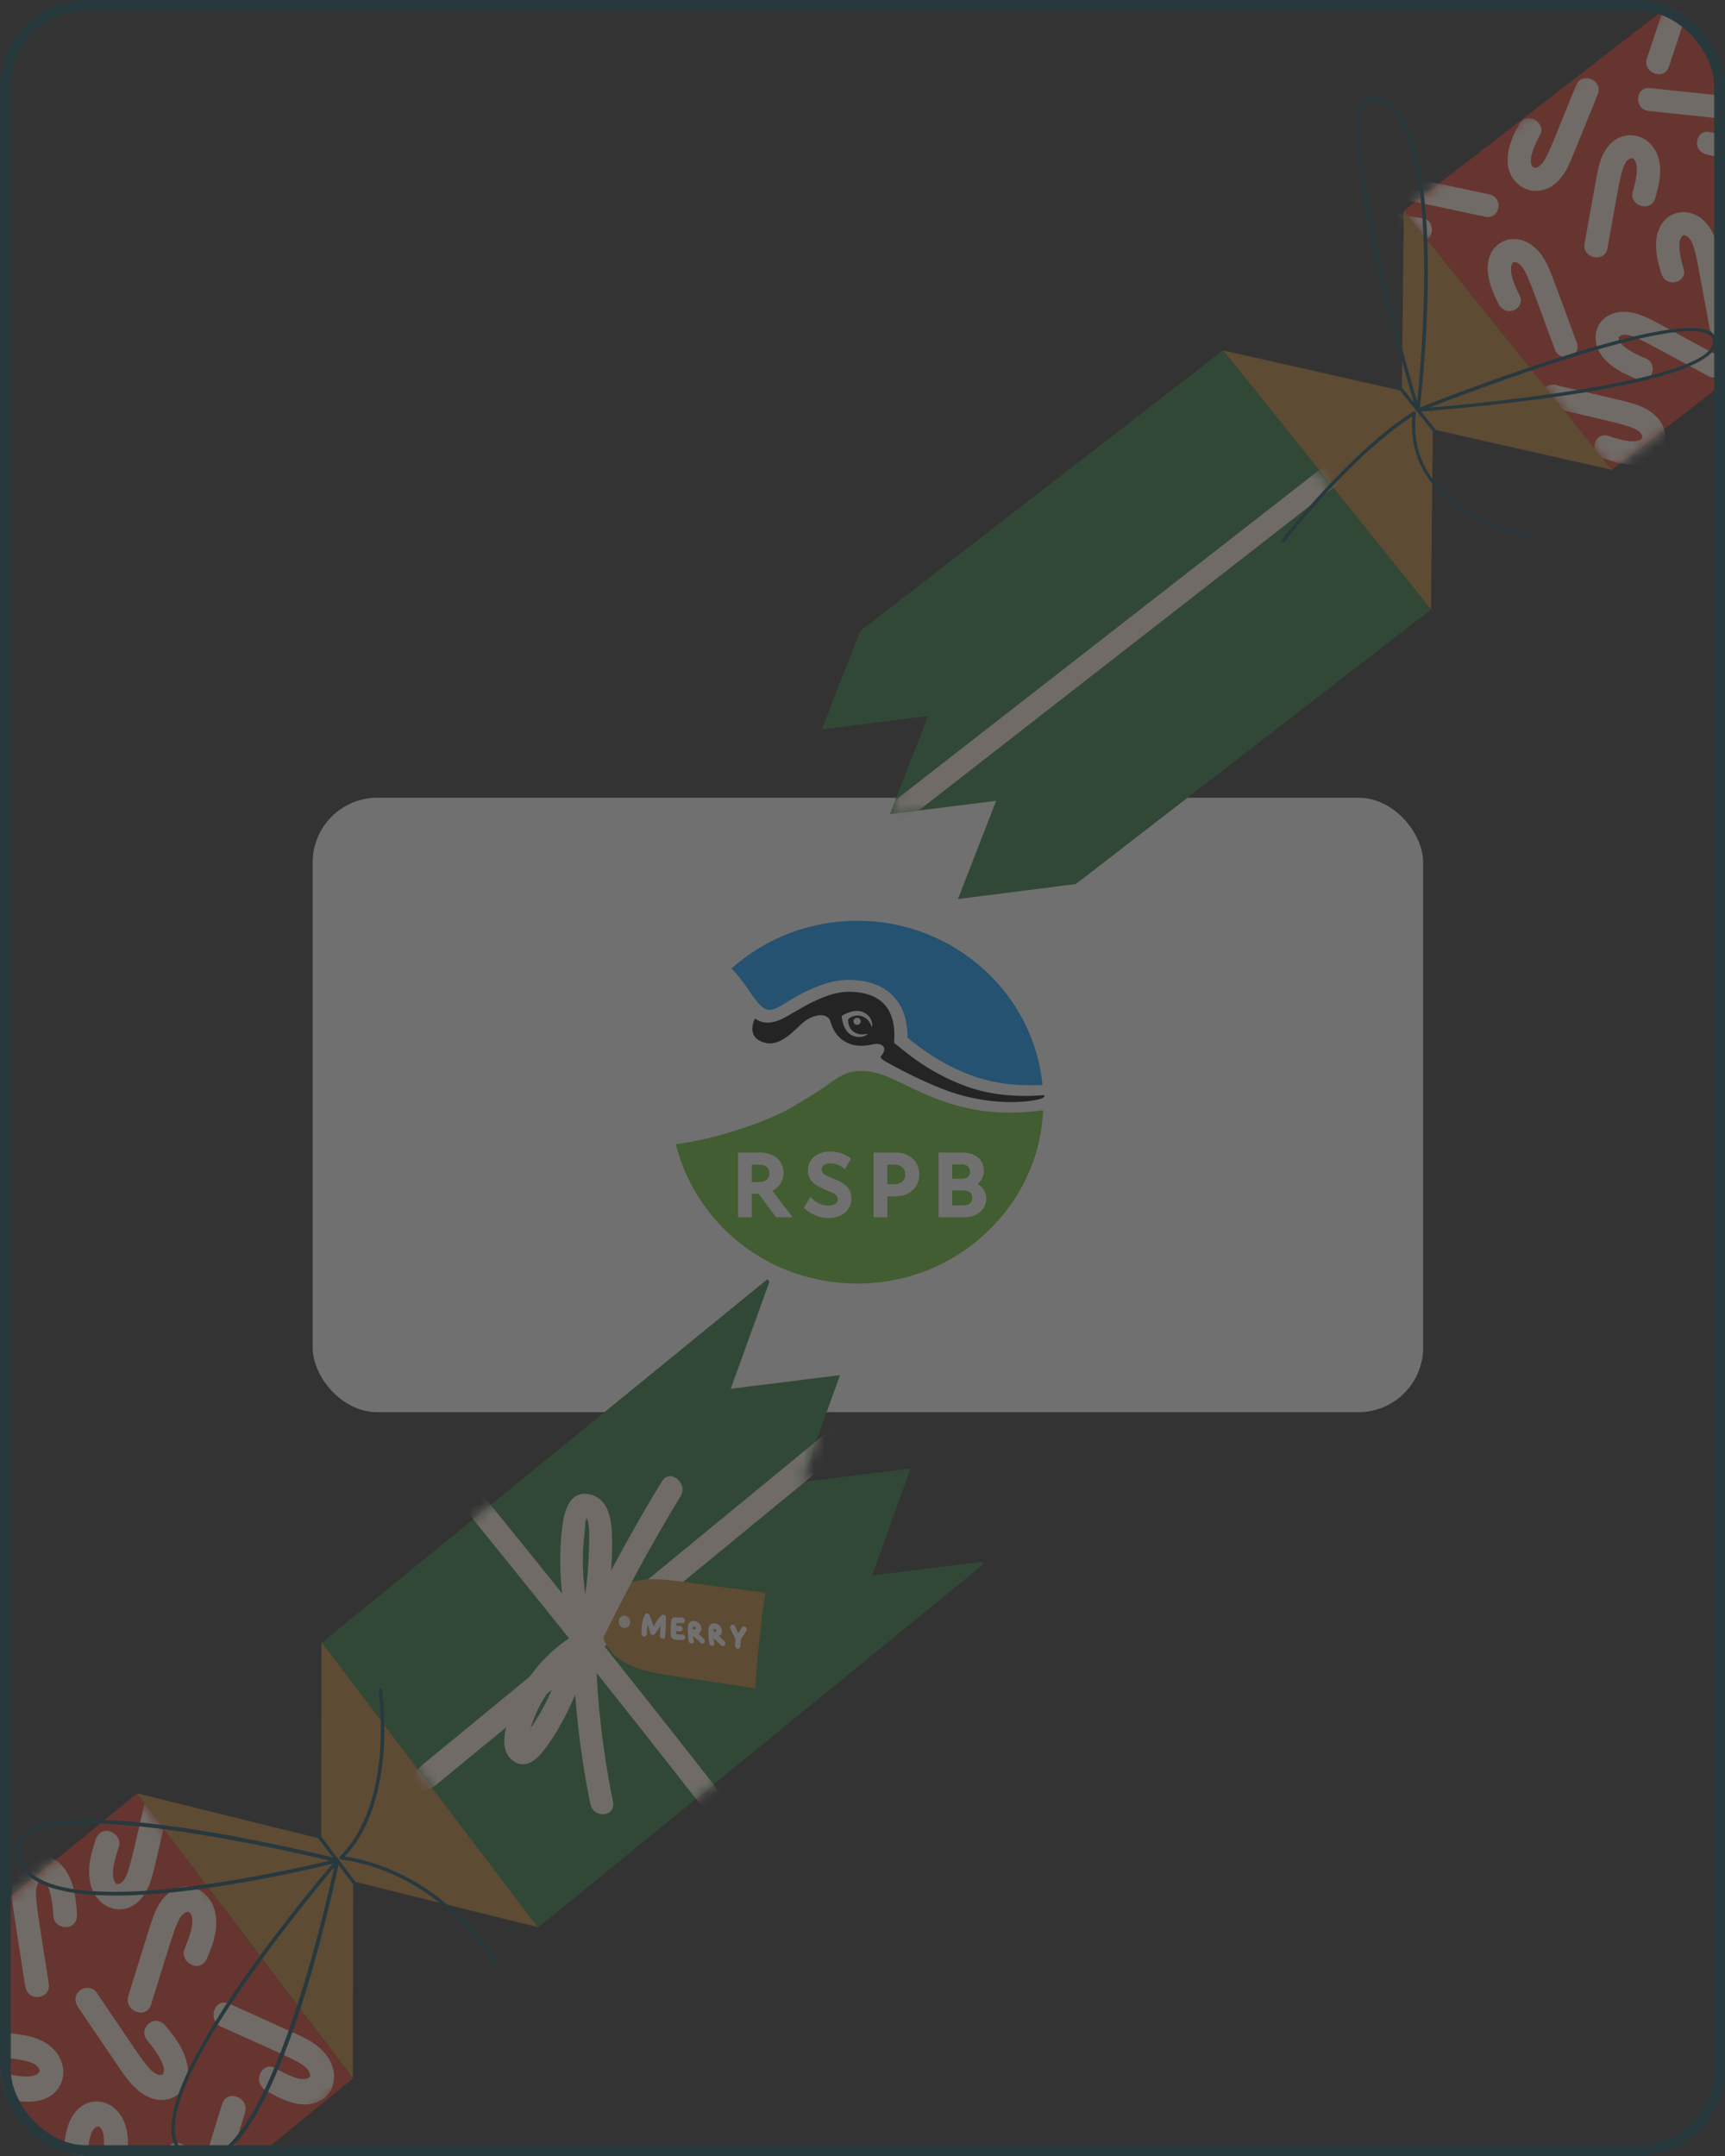
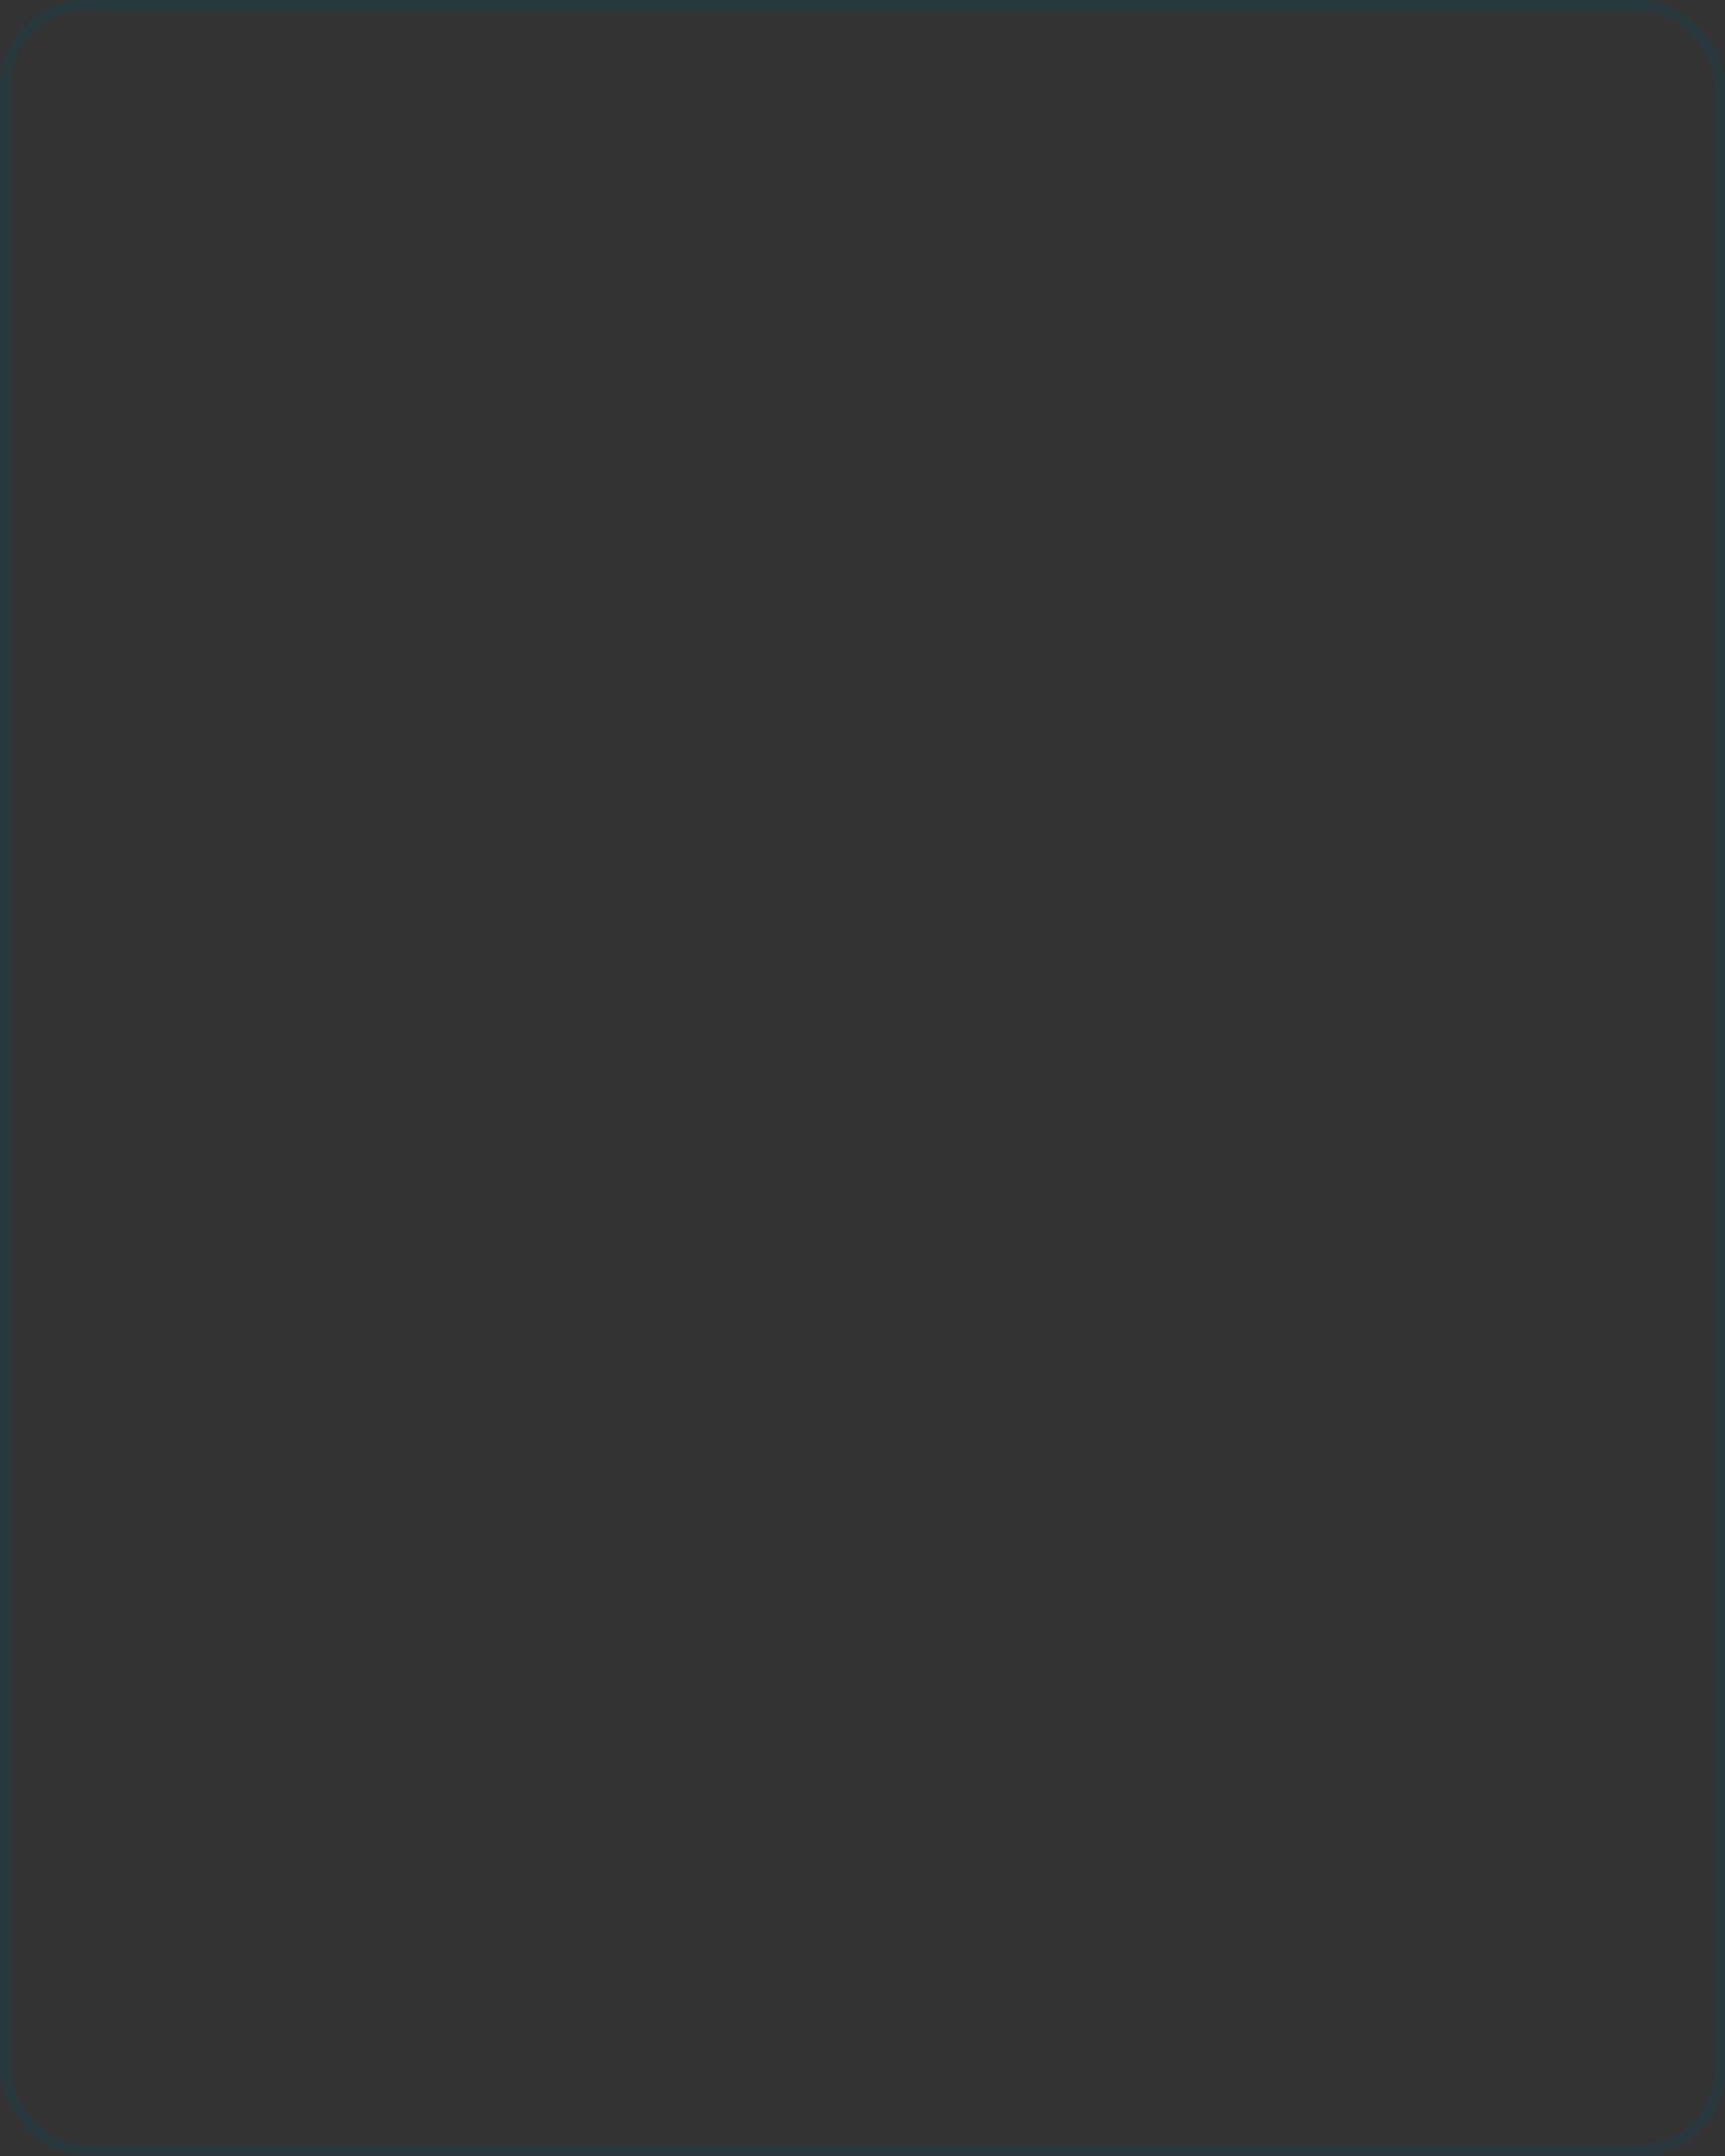
<svg xmlns="http://www.w3.org/2000/svg" width="160" height="200" viewBox="0 0 160 200" fill="none">
  <rect x="0" y="0" width="160" height="200" fill="#333333" stroke="none" />
  <g opacity="0.3">
    <g clip-path="url(#clip0_12508_6214)">
      <g clip-path="url(#clip1_12508_6214)">
        <g clip-path="url(#clip2_12508_6214)">
          <rect x="29" y="74" width="103" height="57" rx="6" fill="white" />
          <path d="M79.5 120.699C89.974 120.699 98.465 112.439 98.465 102.25C98.465 92.061 89.974 83.801 79.5 83.801C69.026 83.801 60.535 92.061 60.535 102.25C60.535 112.439 69.026 120.699 79.5 120.699Z" fill="white" />
          <path d="M84.173 96.257L84.186 96.268L84.299 96.359C85.252 97.123 87.234 98.713 90.106 99.76C91.743 100.353 93.475 100.659 95.221 100.662C95.71 100.662 96.206 100.685 96.696 100.645C96.291 96.53 94.342 92.704 91.223 89.897C88.026 87.014 83.887 85.415 79.525 85.415C75.199 85.408 71.03 86.99 67.851 89.842C68.625 90.653 69.1 91.343 69.521 91.955C69.752 92.291 69.971 92.609 70.215 92.914C70.928 93.796 71.426 93.738 71.739 93.617L71.808 93.591C72.008 93.523 72.201 93.436 72.385 93.333C72.573 93.224 72.708 93.138 72.851 93.046C73.014 92.941 73.198 92.822 73.488 92.655C74.079 92.313 74.474 92.1 74.727 91.984C75.886 91.455 77.084 90.909 78.763 90.894C79.201 90.894 79.638 90.932 80.069 91.009C82.054 91.352 83.429 92.538 83.941 94.35C84.108 94.988 84.192 95.642 84.172 96.147C84.169 96.184 84.17 96.221 84.173 96.257Z" fill="#009BFF" />
          <path d="M62.689 106.145C63.572 109.716 65.684 112.982 68.63 115.322C71.694 117.753 75.561 119.069 79.497 119.069C84.042 119.069 88.282 117.382 91.522 114.314C94.7 111.306 96.581 107.293 96.747 102.989L96.69 102.996C95.458 103.17 94.213 103.238 92.969 103.2C90.165 103.108 87.517 102.38 84.384 100.84C82.535 99.931 81.514 99.452 80.249 99.361C78.695 99.246 77.966 99.77 76.758 100.636C76.106 101.101 74.285 102.268 73.146 102.884C70.716 104.197 66.438 105.645 62.689 106.145Z" fill="#64BE2D" />
          <path d="M95.507 102.13C93.182 102.417 90.398 102.104 87.879 101.187C86.32 100.62 84.432 99.737 82.662 98.759C82.224 98.517 81.505 98.201 81.731 97.946C82.382 97.213 81.863 96.668 80.911 96.888C78.497 97.446 77.364 96.019 77.041 94.797C76.821 93.97 75.658 93.961 74.577 94.79C73.851 95.346 72.506 97.086 71.035 96.75C69.046 96.296 70.01 94.461 70.043 94.488C71.36 95.467 72.978 94.272 73.605 93.922C74.245 93.568 74.867 93.177 75.534 92.871C76.896 92.241 78.156 91.797 79.889 92.097C82.573 92.559 83.092 94.69 82.928 96.633C82.924 96.664 82.928 96.695 82.941 96.723C82.953 96.752 82.972 96.777 82.997 96.796C83.574 97.208 85.859 99.403 89.606 100.769C91.931 101.617 94.532 101.789 96.806 101.589C96.879 101.582 97.195 101.922 95.507 102.13ZM78.085 94.233C78.08 94.236 78.076 94.24 78.073 94.246C78.07 94.251 78.069 94.258 78.07 94.264C78.081 94.434 78.195 95.633 79.003 96.035C79.501 96.282 80.065 96.238 80.45 95.963C80.457 95.958 80.462 95.951 80.464 95.943C80.466 95.935 80.465 95.926 80.461 95.919C80.457 95.911 80.451 95.905 80.443 95.902C80.435 95.898 80.426 95.898 80.418 95.9C80.112 95.987 79.697 95.995 79.336 95.81C78.589 95.427 78.657 94.589 78.683 94.537C78.71 94.485 79.377 93.959 80.133 94.347C80.509 94.539 80.738 94.9 80.829 95.202C80.831 95.21 80.836 95.217 80.843 95.222C80.85 95.227 80.859 95.229 80.867 95.228C80.876 95.228 80.883 95.224 80.89 95.218C80.896 95.212 80.9 95.205 80.9 95.196C80.95 94.701 80.652 94.18 80.118 93.914C79.295 93.502 78.233 94.137 78.085 94.231V94.233ZM79.838 94.752C79.84 94.687 79.822 94.623 79.787 94.568C79.752 94.513 79.7 94.469 79.639 94.442C79.579 94.415 79.511 94.406 79.445 94.417C79.379 94.428 79.318 94.457 79.269 94.502C79.22 94.547 79.186 94.604 79.171 94.668C79.156 94.731 79.161 94.797 79.185 94.858C79.208 94.919 79.25 94.972 79.305 95.009C79.359 95.047 79.424 95.068 79.491 95.07C79.58 95.072 79.667 95.04 79.732 94.981C79.797 94.921 79.835 94.839 79.838 94.752Z" fill="black" />
          <path d="M72.675 108.799C72.675 107.493 71.568 106.908 70.469 106.908H68.457V112.922H69.732V110.74H70.368L71.98 112.922H73.522L71.639 110.458C72.299 110.116 72.675 109.518 72.675 108.799ZM69.732 108.04H70.408C71.016 108.04 71.365 108.339 71.365 108.86C71.365 109.37 71.01 109.663 70.391 109.663H69.732V108.04Z" fill="white" />
          <path d="M77.362 109.355L77.194 109.287C76.58 109.043 76.205 108.875 76.205 108.509C76.205 108.177 76.501 107.928 76.974 107.922C77.877 107.911 78.356 108.471 78.356 108.471L78.939 107.492C78.939 107.492 78.241 106.824 77.03 106.823C75.759 106.823 74.938 107.508 74.938 108.569C74.938 109.528 75.585 109.979 76.626 110.399L76.78 110.464C77.378 110.714 77.716 110.873 77.716 111.237C77.716 111.61 77.352 111.834 76.838 111.837C76.182 111.842 75.648 111.55 75.172 111.027L74.558 112.041C74.558 112.041 75.415 112.986 76.838 112.991C78.115 112.995 78.974 112.262 78.974 111.177C78.973 110.102 78.142 109.673 77.362 109.355Z" fill="white" />
          <path d="M83.046 106.908H81.024V112.922H82.3V110.979H83.046C84.574 110.979 85.27 109.924 85.27 108.944C85.27 107.964 84.573 106.908 83.046 106.908ZM82.299 108.04H82.93C83.569 108.04 83.966 108.385 83.966 108.937C83.966 109.506 83.569 109.857 82.93 109.857H82.299V108.04Z" fill="white" />
          <path d="M90.672 109.825C91.052 109.534 91.259 109.096 91.259 108.569C91.259 107.591 90.445 106.908 89.281 106.908H87.058V112.922H89.404C90.644 112.922 91.478 112.21 91.478 111.151C91.479 110.597 91.18 110.113 90.672 109.825ZM88.325 110.425H89.342C89.87 110.425 90.185 110.681 90.185 111.109C90.185 111.559 89.878 111.817 89.342 111.817H88.325V110.425ZM89.202 109.346H88.325V108.013H89.176C89.676 108.013 89.975 108.256 89.975 108.662C89.975 109.097 89.693 109.346 89.202 109.346Z" fill="white" />
          <path d="M170.572 -11.661L130.2 19.56L149.479 43.59L189.85 12.369L170.572 -11.661Z" fill="#DD3826" />
          <mask id="mask0_12508_6214" style="mask-type:luminance" maskUnits="userSpaceOnUse" x="130" y="-12" width="60" height="56">
            <path d="M170.621 -11.701L130.172 19.556L149.504 43.669L189.953 12.412L170.621 -11.701Z" fill="white" />
          </mask>
          <g mask="url(#mask0_12508_6214)">
            <path d="M139.841 15.15C140.087 17.703 143.132 18.775 144.905 16.333C145.57 15.426 145.577 15.15 148.191 8.767C148.749 7.41 146.702 6.643 146.214 7.845C143.477 14.536 143.341 15.351 142.352 15.585C142.6 15.52 142.048 15.52 142.386 15.581C142.332 15.57 142.272 15.569 142.225 15.549C142.371 15.6 142.388 15.598 142.279 15.56C142.166 15.505 142.176 15.512 142.318 15.589C142.279 15.56 142.23 15.523 142.19 15.494C142.024 15.368 142.263 15.622 142.151 15.464C141.649 14.806 142.473 13.176 142.854 12.485C143.441 11.416 141.617 10.209 140.877 11.563C140.93 11.573 139.685 13.376 139.857 15.148L139.841 15.15Z" fill="#FFEFE0" />
            <path d="M153.804 14.593C153.053 12.12 149.882 11.664 148.646 14.435C148.181 15.462 148.225 15.732 146.977 22.564C146.711 24.021 148.846 24.366 149.088 23.083C150.402 15.916 150.374 15.096 151.287 14.656C151.054 14.763 151.597 14.652 151.263 14.668C151.313 14.662 151.374 14.663 151.425 14.656C151.274 14.632 151.257 14.634 151.374 14.663C151.491 14.691 151.481 14.684 151.335 14.633C151.381 14.653 151.437 14.681 151.477 14.71C151.672 14.797 151.38 14.593 151.516 14.74C152.14 15.297 151.664 17.056 151.435 17.831C151.082 19.016 153.094 19.831 153.546 18.35C153.485 18.349 154.339 16.312 153.814 14.6L153.804 14.593Z" fill="#FFEFE0" />
            <path d="M162.169 14.362C164.532 13.442 164.474 10.291 161.504 9.26C160.398 8.874 160.14 8.932 153.083 8.177C151.581 8.011 151.581 10.157 152.906 10.293C160.298 11.092 161.112 11.008 161.701 11.879C161.555 11.666 161.75 12.182 161.689 11.855C161.707 11.913 161.715 11.963 161.723 12.014C161.715 11.86 161.713 11.844 161.715 11.963C161.7 12.085 161.714 12.066 161.743 11.926C161.734 11.978 161.716 12.023 161.697 12.069C161.642 12.264 161.802 11.97 161.669 12.107C161.212 12.755 159.364 12.418 158.559 12.243C157.317 11.977 156.817 14.013 158.382 14.36C158.364 14.302 160.548 15.009 162.179 14.369L162.169 14.362Z" fill="#FFEFE0" />
            <path d="M164.211 -5.074C162.695 -7.203 159.588 -6.62 159.344 -3.577C159.259 -2.442 159.385 -2.2 160.442 4.749C160.663 6.232 162.778 5.867 162.577 4.561C161.459 -2.715 161.167 -3.511 161.864 -4.216C161.686 -4.039 162.151 -4.312 161.85 -4.197C161.898 -4.22 161.946 -4.243 162.004 -4.259C161.854 -4.223 161.837 -4.221 161.963 -4.245C162.084 -4.243 162.064 -4.258 161.917 -4.265C161.97 -4.255 162.021 -4.261 162.067 -4.241C162.278 -4.216 161.933 -4.327 162.114 -4.221C162.875 -3.886 163.015 -2.05 163.05 -1.239C163.103 -0.001 165.258 0.152 165.185 -1.427C165.128 -1.411 165.262 -3.633 164.215 -5.1L164.211 -5.074Z" fill="#FFEFE0" />
            <path d="M169.4 16.46C168.492 14.032 165.31 13.774 164.259 16.625C163.868 17.678 163.928 17.945 163.118 24.869C162.949 26.34 165.095 26.546 165.25 25.257C166.094 18.003 166.012 17.172 166.89 16.677C166.669 16.807 167.197 16.656 166.866 16.688C166.916 16.682 166.967 16.676 167.028 16.677C166.87 16.662 166.853 16.664 166.977 16.683C167.094 16.711 167.084 16.704 166.938 16.654C166.984 16.674 167.03 16.694 167.087 16.721C167.289 16.799 166.983 16.614 167.126 16.75C167.779 17.27 167.429 19.064 167.244 19.843C166.971 21.044 169.024 21.741 169.376 20.23C169.316 20.229 170.034 18.149 169.409 16.467L169.4 16.46Z" fill="#FFEFE0" />
            <path d="M152.461 42.988C154.933 42.372 155.318 39.243 152.515 37.849C151.474 37.334 151.211 37.358 144.323 35.724C142.852 35.375 142.553 37.489 143.854 37.799C151.066 39.513 151.906 39.538 152.358 40.469C152.243 40.234 152.363 40.768 152.353 40.435C152.361 40.485 152.362 40.545 152.363 40.605C152.382 40.457 152.379 40.44 152.355 40.555C152.32 40.662 152.327 40.653 152.383 40.517C152.365 40.562 152.339 40.617 152.31 40.655C152.229 40.845 152.425 40.563 152.282 40.693C151.737 41.275 149.955 40.707 149.178 40.434C147.989 40.015 147.209 41.974 148.709 42.509C148.708 42.449 150.761 43.413 152.471 42.995L152.461 42.988Z" fill="#FFEFE0" />
            <path d="M153.788 21.521C154.529 19.103 157.701 18.924 158.949 21.799C159.415 22.874 159.378 23.128 160.677 30.081C160.949 31.558 158.819 31.72 158.567 30.42C157.206 23.14 157.228 22.313 156.319 21.808C156.556 21.942 156.013 21.786 156.338 21.823C156.285 21.812 156.232 21.802 156.171 21.8C156.326 21.798 156.343 21.796 156.215 21.804C156.106 21.826 156.113 21.816 156.246 21.783C156.198 21.806 156.147 21.812 156.109 21.843C155.914 21.918 156.194 21.729 156.071 21.873C155.452 22.37 155.933 24.182 156.171 24.967C156.538 26.175 154.522 26.837 154.061 25.307C154.121 25.308 153.257 23.209 153.764 21.533L153.788 21.521Z" fill="#FFEFE0" />
            <path d="M148.578 32.999C147.045 30.872 148.693 28.247 151.717 29.082C152.846 29.397 153.034 29.597 159.361 33C160.703 33.726 159.629 35.524 158.439 34.882C151.808 31.311 151.16 30.765 150.232 31.163C150.465 31.057 150.035 31.385 150.246 31.144C150.218 31.182 150.172 31.222 150.144 31.26C150.227 31.13 150.243 31.127 150.172 31.222C150.121 31.331 150.128 31.322 150.174 31.179C150.165 31.232 150.147 31.277 150.138 31.329C150.083 31.525 150.106 31.187 150.136 31.372C150.189 32.181 151.926 32.953 152.684 33.27C153.867 33.759 153.25 35.767 151.762 35.153C151.798 35.106 149.622 34.449 148.558 32.984L148.578 32.999Z" fill="#FFEFE0" />
            <path d="M138.015 24.448C138.316 21.922 141.374 21.199 143.099 23.826C143.741 24.811 143.757 25.075 146.236 31.745C146.766 33.163 144.712 33.693 144.236 32.448C141.628 25.459 141.512 24.632 140.526 24.291C140.781 24.38 140.219 24.312 140.552 24.297C140.492 24.296 140.441 24.302 140.39 24.308C140.54 24.272 140.557 24.27 140.441 24.302C140.335 24.341 140.342 24.331 140.47 24.264C140.421 24.287 140.383 24.317 140.345 24.348C140.172 24.455 140.42 24.227 140.317 24.386C139.801 24.991 140.586 26.704 140.964 27.447C141.536 28.586 139.685 29.579 138.964 28.15C139.024 28.151 137.805 26.2 138.008 24.458L138.015 24.448Z" fill="#FFEFE0" />
            <path d="M152.712 -4.428C154.54 -6.148 157.474 -4.804 157.223 -1.752C157.131 -0.608 156.964 -0.407 154.804 6.17C154.339 7.566 152.336 6.699 152.741 5.464C155.008 -1.417 155.429 -2.122 154.85 -2.985C154.99 -2.762 154.591 -3.15 154.88 -2.963C154.831 -3 154.791 -3.029 154.742 -3.066C154.891 -2.999 154.901 -2.991 154.782 -3.037C154.665 -3.065 154.682 -3.067 154.825 -3.034C154.772 -3.044 154.718 -3.055 154.668 -3.048C154.464 -3.083 154.807 -3.091 154.617 -3.042C153.82 -2.9 153.39 -1.122 153.222 -0.346C152.969 0.87 150.843 0.473 151.159 -1.051C151.208 -1.014 151.446 -3.232 152.695 -4.426L152.712 -4.428Z" fill="#FFEFE0" />
            <path d="M127.927 21.152C125.855 19.538 126.635 16.497 129.731 16.439C130.883 16.416 131.12 16.55 138.086 18.02C139.568 18.334 139.08 20.394 137.775 20.11C130.472 18.579 129.701 18.237 128.934 18.89C129.123 18.721 128.816 19.171 128.956 18.861C128.927 18.899 128.911 18.961 128.893 19.006C128.929 18.856 128.936 18.847 128.921 18.969C128.913 19.081 128.904 19.074 128.906 18.928C128.914 18.978 128.915 19.038 128.923 19.088C128.939 19.293 128.851 18.96 128.939 19.13C129.235 19.899 131.087 20.15 131.902 20.229C133.156 20.357 133.18 22.491 131.591 22.319C131.617 22.265 129.364 22.261 127.934 21.142L127.927 21.152Z" fill="#FFEFE0" />
          </g>
          <path d="M113.439 32.502L130.027 36.254L130.205 19.547L149.486 43.58L132.897 39.828L132.73 56.542L113.439 32.502Z" fill="#C18337" />
          <path d="M79.774 58.548L76.228 67.665L86.078 66.417L82.539 75.525L92.398 74.284L88.852 83.401L99.791 82.009L132.73 56.542L113.439 32.502L79.774 58.548Z" fill="#2D793D" />
          <mask id="mask1_12508_6214" style="mask-type:luminance" maskUnits="userSpaceOnUse" x="76" y="32" width="57" height="52">
            <path d="M79.66 58.7L76.115 67.817L85.964 66.569L82.425 75.677L92.284 74.436L88.739 83.553L99.678 82.161L132.616 56.694L113.325 32.654L79.66 58.7Z" fill="white" />
          </mask>
          <g mask="url(#mask1_12508_6214)">
-             <path d="M64.091 91.641C83.073 76.858 102.038 62.077 121.02 47.294C126.385 43.109 131.761 38.931 137.126 34.747C139.026 33.258 137.761 31.613 135.844 33.103C116.862 47.887 97.897 62.668 78.915 77.451C73.549 81.636 68.174 85.813 62.808 89.998C60.908 91.487 62.174 93.132 64.091 91.641Z" fill="#FFEFE0" />
+             <path d="M64.091 91.641C83.073 76.858 102.038 62.077 121.02 47.294C126.385 43.109 131.761 38.931 137.126 34.747C139.026 33.258 137.761 31.613 135.844 33.103C73.549 81.636 68.174 85.813 62.808 89.998C60.908 91.487 62.174 93.132 64.091 91.641Z" fill="#FFEFE0" />
          </g>
          <path d="M133.425 40.432C133.356 40.484 133.259 40.47 133.204 40.4L129.568 35.865C129.513 35.794 129.524 35.699 129.593 35.647C129.662 35.596 129.759 35.609 129.814 35.68L133.451 40.215C133.505 40.285 133.495 40.381 133.425 40.432Z" fill="#0F4758" />
          <path d="M131.612 38.169C131.612 38.169 131.557 38.201 131.523 38.205C131.446 38.206 131.377 38.155 131.366 38.087C131.038 37.013 123.439 11.865 126.678 9.205C127.074 8.882 127.616 8.874 128.274 9.205C134.712 12.44 131.798 37.021 131.673 38.067C131.672 38.11 131.643 38.148 131.612 38.169ZM126.904 9.435C126.904 9.435 126.897 9.444 126.89 9.454C126.006 10.181 125.506 13.402 128.109 24.648C129.361 30.071 130.891 35.349 131.449 37.262C131.892 32.993 133.751 12.31 128.138 9.488C127.613 9.227 127.213 9.208 126.904 9.435Z" fill="#0F4758" />
          <path d="M158.345 33.066C156.626 34.395 152.307 35.592 145.445 36.641C138.59 37.68 131.608 38.195 131.54 38.203C131.462 38.204 131.394 38.153 131.373 38.078C131.352 38.003 131.392 37.93 131.464 37.895C132.429 37.509 155.069 28.52 158.677 30.785C159.002 30.984 159.176 31.263 159.199 31.621C159.237 32.123 158.952 32.604 158.355 33.073L158.345 33.066ZM132.555 37.811C139.837 37.225 154.725 35.498 158.162 32.84C158.652 32.453 158.916 32.059 158.882 31.634C158.859 31.38 158.735 31.198 158.512 31.045C155.452 29.133 137.047 36.078 132.572 37.809L132.555 37.811Z" fill="#0F4758" />
          <path d="M141.819 49.87C141.819 49.87 141.739 49.914 141.693 49.894C141.666 49.889 138.734 49.3 135.983 47.59C132.41 45.382 130.696 42.29 130.995 38.623C125.208 42.388 119.199 50.188 119.142 50.264C119.092 50.33 118.991 50.343 118.922 50.291C118.854 50.24 118.837 50.139 118.887 50.073C118.951 49.987 125.173 41.903 131.096 38.181C131.151 38.148 131.212 38.15 131.261 38.186C131.31 38.223 131.345 38.279 131.329 38.341C130.903 42.076 132.519 45.094 136.131 47.332C138.842 49.012 141.722 49.59 141.749 49.596C141.829 49.611 141.886 49.699 141.883 49.785C141.871 49.821 141.86 49.856 141.819 49.87Z" fill="#0F4758" />
          <path d="M29.866 152.377L49.875 178.839L91.196 145.122L91.016 144.882L80.884 146.147L84.47 136.22L74.338 137.485L77.912 127.563L67.781 128.828L71.367 118.901L71.186 118.661L29.866 152.377Z" fill="#2D793D" />
          <path d="M12.714 166.37L-28.613 200.081L-8.607 226.534L32.721 192.823L12.714 166.37Z" fill="#DD3826" />
          <mask id="mask2_12508_6214" style="mask-type:luminance" maskUnits="userSpaceOnUse" x="-29" y="166" width="62" height="61">
            <path d="M12.651 166.378L-28.596 200.113L-8.576 226.521L32.672 192.786L12.651 166.378Z" fill="white" />
          </mask>
          <g mask="url(#mask2_12508_6214)">
            <path d="M20.015 177.664C19.592 174.885 16.4 173.891 14.759 176.654C14.146 177.684 14.146 177.971 11.917 185.095C11.441 186.613 13.581 187.328 14 185.992C16.343 178.533 16.43 177.651 17.416 177.326C17.167 177.401 17.728 177.368 17.382 177.34C17.438 177.346 17.494 177.351 17.549 177.357C17.395 177.306 17.378 177.299 17.494 177.351C17.609 177.404 17.593 177.396 17.467 177.319C17.522 177.354 17.56 177.381 17.603 177.421C17.788 177.544 17.519 177.283 17.634 177.465C18.193 178.164 17.464 179.974 17.124 180.761C16.599 181.969 18.546 183.181 19.207 181.658C19.151 181.652 20.304 179.609 20.014 177.693L20.015 177.664Z" fill="#FFEFE0" />
            <path d="M14.624 203.46C15.057 206.233 18.238 207.232 19.879 204.469C20.492 203.439 20.488 203.14 22.71 196.033C23.186 194.515 21.034 193.805 20.616 195.141C18.284 202.595 18.202 203.49 17.216 203.814C17.465 203.739 16.904 203.772 17.25 203.8C17.194 203.795 17.138 203.789 17.083 203.784C17.237 203.834 17.254 203.842 17.138 203.789C17.023 203.737 17.04 203.744 17.165 203.821C17.11 203.786 17.072 203.759 17.029 203.72C16.844 203.596 17.113 203.857 16.997 203.676C16.439 202.976 17.168 201.166 17.508 200.379C18.033 199.171 16.086 197.96 15.414 199.488C15.469 199.493 14.317 201.536 14.624 203.46Z" fill="#FFEFE0" />
            <path d="M28.534 195.2C31.164 195.037 32.036 191.776 29.379 189.756C28.386 189.008 28.107 188.98 21.304 185.89C19.855 185.232 19.216 187.42 20.501 188.003C27.629 191.231 28.482 191.42 28.796 192.494C28.707 192.216 28.76 192.825 28.781 192.458C28.779 192.516 28.776 192.574 28.762 192.638C28.802 192.477 28.809 192.46 28.765 192.579C28.721 192.698 28.727 192.681 28.794 192.553C28.758 192.596 28.739 192.647 28.704 192.69C28.591 192.867 28.836 192.621 28.664 192.722C28.01 193.237 26.277 192.281 25.523 191.85C24.37 191.168 23.267 193.105 24.72 193.963C24.722 193.904 26.688 195.323 28.5 195.214L28.534 195.2Z" fill="#FFEFE0" />
            <path d="M4.173 194.689C6.584 193.713 6.497 190.264 3.445 189.126C2.305 188.697 2.039 188.765 -5.201 187.864C-6.748 187.677 -6.727 190.006 -5.363 190.169C2.223 191.098 3.071 191.017 3.681 191.968C3.528 191.73 3.74 192.302 3.665 191.931C3.686 191.98 3.688 192.051 3.697 192.104C3.693 191.934 3.688 191.922 3.688 192.051C3.672 192.172 3.684 192.167 3.712 192.012C3.693 192.063 3.68 192.126 3.661 192.177C3.602 192.388 3.76 192.064 3.637 192.216C3.171 192.926 1.274 192.54 0.455 192.336C-0.819 192.035 -1.32 194.265 0.293 194.641C0.279 194.575 2.517 195.364 4.184 194.684L4.173 194.689Z" fill="#FFEFE0" />
            <path d="M6.107 173.517C4.531 171.176 1.345 171.8 1.119 175.106C1.034 176.346 1.169 176.606 2.328 184.198C2.574 185.817 4.743 185.444 4.522 184.016C3.311 176.072 3.005 175.21 3.714 174.442C3.527 174.634 4.003 174.335 3.691 174.451C3.737 174.432 3.793 174.408 3.839 174.39C3.681 174.427 3.669 174.431 3.793 174.408C3.911 174.402 3.895 174.395 3.749 174.398C3.805 174.404 3.861 174.409 3.91 174.432C4.121 174.458 3.779 174.343 3.959 174.454C4.739 174.818 4.896 176.832 4.944 177.716C5.011 179.065 7.224 179.247 7.138 177.533C7.081 177.557 7.193 175.13 6.107 173.517Z" fill="#FFEFE0" />
            <path d="M11.599 197.032C10.652 194.371 7.375 194.072 6.325 197.163C5.936 198.314 5.991 198.607 5.228 206.139C5.067 207.741 7.266 207.987 7.414 206.577C8.214 198.685 8.129 197.774 9.017 197.246C8.794 197.382 9.331 197.23 8.983 197.261C9.029 197.242 9.096 197.242 9.152 197.248C8.996 197.227 8.973 197.236 9.101 197.255C9.223 197.29 9.206 197.282 9.063 197.227C9.112 197.25 9.162 197.272 9.211 197.295C9.42 197.38 9.105 197.167 9.249 197.322C9.925 197.887 9.581 199.851 9.401 200.701C9.129 202.004 11.245 202.787 11.587 201.139C11.525 201.15 12.245 198.871 11.588 197.036L11.599 197.032Z" fill="#FFEFE0" />
            <path d="M8.364 174.671C8.989 177.422 12.214 178.174 13.648 175.267C14.185 174.183 14.157 173.893 15.873 166.595C16.239 165.037 14.063 164.495 13.739 165.864C11.941 173.511 11.921 174.423 10.959 174.809C11.198 174.71 10.642 174.784 10.993 174.795C10.938 174.789 10.887 174.796 10.831 174.791C10.992 174.824 11.009 174.832 10.887 174.796C10.772 174.744 10.777 174.756 10.925 174.823C10.876 174.801 10.821 174.766 10.783 174.739C10.592 174.632 10.878 174.872 10.74 174.7C10.135 174.048 10.732 172.179 11.018 171.357C11.46 170.111 9.44 169.045 8.883 170.625C8.939 170.631 7.945 172.766 8.37 174.654L8.364 174.671Z" fill="#FFEFE0" />
            <path d="M-4.374 202.422C-3.64 199.792 -0.383 199.626 0.925 202.768C1.414 203.941 1.374 204.23 2.768 211.81C3.065 213.422 0.877 213.588 0.617 212.161C-0.846 204.223 -0.826 203.31 -1.765 202.755C-1.53 202.901 -2.071 202.725 -1.732 202.77C-1.787 202.764 -1.848 202.747 -1.899 202.753C-1.742 202.745 -1.725 202.753 -1.843 202.759C-1.967 202.782 -1.944 202.772 -1.798 202.74C-1.843 202.759 -1.9 202.783 -1.946 202.802C-2.139 202.882 -1.846 202.688 -1.991 202.82C-2.623 203.356 -2.106 205.335 -1.856 206.192C-1.468 207.508 -3.527 208.208 -4.007 206.543C-3.951 206.548 -4.858 204.244 -4.347 202.425L-4.374 202.422Z" fill="#FFEFE0" />
            <path d="M17.388 191.623C17.817 194.385 15.02 196.009 12.581 193.711C11.676 192.855 11.587 192.576 7.251 186.207C6.328 184.856 8.199 183.704 9.006 184.902C13.547 191.574 13.898 192.417 14.963 192.504C14.684 192.477 15.247 192.386 14.94 192.514C14.986 192.495 15.043 192.471 15.088 192.452C14.95 192.538 14.939 192.543 15.043 192.471C15.13 192.392 15.123 192.409 15.019 192.51C15.054 192.466 15.089 192.423 15.125 192.379C15.271 192.218 15.085 192.54 15.143 192.328C15.484 191.541 14.218 189.946 13.642 189.268C12.767 188.226 14.287 186.647 15.396 187.964C15.339 187.987 17.081 189.7 17.377 191.599L17.388 191.623Z" fill="#FFEFE0" />
            <path d="M-5.698 174.131C-3.843 172.268 -0.805 173.757 -1.049 177.085C-1.133 178.325 -1.294 178.549 -3.462 185.691C-3.921 187.217 -5.984 186.24 -5.582 184.896C-3.316 177.413 -2.899 176.651 -3.492 175.707C-3.34 175.945 -3.759 175.517 -3.482 175.732C-3.525 175.692 -3.58 175.658 -3.618 175.631C-3.47 175.698 -3.453 175.705 -3.58 175.658C-3.701 175.622 -3.69 175.618 -3.529 175.651C-3.585 175.646 -3.641 175.64 -3.696 175.635C-3.913 175.596 -3.56 175.578 -3.742 175.654C-4.564 175.795 -4.985 177.735 -5.149 178.592C-5.405 179.903 -7.591 179.465 -7.27 177.797C-7.216 177.832 -7.004 175.42 -5.71 174.135L-5.698 174.131Z" fill="#FFEFE0" />
          </g>
          <path d="M12.684 166.346L29.782 170.584L29.818 152.326L49.856 178.761L32.758 174.523L32.722 192.781L12.684 166.346Z" fill="#C18337" />
          <path d="M33.282 175.236C33.213 175.294 33.112 175.278 33.054 175.202L29.282 170.219C29.224 170.143 29.234 170.038 29.303 169.98C29.373 169.923 29.473 169.938 29.531 170.015L33.303 174.998C33.361 175.074 33.352 175.179 33.282 175.236Z" fill="#0F4758" />
          <path d="M31.399 172.736C31.399 172.736 31.365 172.75 31.343 172.76C30.449 172.988 9.302 178.368 3.163 174.37C2.319 173.818 1.783 173.109 1.589 172.257C1.398 171.447 1.56 170.778 2.058 170.241C5.965 166.089 30.304 172.159 31.334 172.419C31.406 172.432 31.465 172.508 31.467 172.579C31.465 172.637 31.446 172.688 31.406 172.719L31.399 172.736ZM2.497 170.301C2.416 170.364 2.352 170.434 2.287 170.503C1.861 170.954 1.731 171.51 1.899 172.2C2.08 172.956 2.557 173.589 3.326 174.087C8.751 177.622 26.866 173.491 30.583 172.603C26.594 171.654 6.508 167.039 2.497 170.301Z" fill="#0F4758" />
          <path d="M21.032 199.572C20.76 199.785 20.489 199.97 20.22 200.125C19.323 200.599 18.436 200.652 17.579 200.293C16.749 199.935 16.221 199.309 16.005 198.438C14.409 191.975 30.493 173.286 31.18 172.498C31.222 172.437 31.311 172.429 31.383 172.471C31.453 172.513 31.484 172.586 31.464 172.666C31.269 173.608 26.905 194.817 21.042 199.596L21.032 199.572ZM30.999 173.218C28.412 176.275 14.907 192.628 16.316 198.351C16.503 199.12 16.951 199.651 17.693 199.958C18.469 200.281 19.265 200.236 20.071 199.799C20.323 199.666 20.582 199.486 20.831 199.282C26.035 195.036 30.194 176.896 30.994 173.206L30.999 173.218Z" fill="#0F4758" />
          <path d="M46.057 182.179C46.057 182.179 46.046 182.184 46.034 182.188C45.955 182.222 45.855 182.206 45.808 182.125C45.772 182.039 41.026 173.819 31.633 172.495C31.577 172.49 31.518 172.443 31.492 172.382C31.467 172.321 31.492 172.253 31.527 172.21C36.631 167.115 35.127 156.927 35.109 156.82C35.096 156.725 35.155 156.643 35.245 156.634C35.335 156.626 35.416 156.692 35.429 156.787C35.447 156.894 36.93 166.933 31.997 172.215C41.338 173.703 46.041 181.884 46.088 181.965C46.124 182.051 46.12 182.138 46.057 182.179Z" fill="#0F4758" />
          <mask id="mask3_12508_6214" style="mask-type:luminance" maskUnits="userSpaceOnUse" x="29" y="118" width="63" height="61">
            <path d="M29.866 152.377L49.876 178.839L91.196 145.122L91.016 144.882L80.884 146.147L84.47 136.22L74.338 137.485L77.913 127.563L67.781 128.828L71.367 118.901L71.187 118.661L29.866 152.377Z" fill="white" />
          </mask>
          <g mask="url(#mask3_12508_6214)">
            <path d="M73.48 174.903C64.478 163.263 55.349 151.733 46.092 140.313C43.457 137.065 40.816 133.833 38.174 130.602C37.258 129.492 35.599 130.8 36.515 131.91C45.853 143.267 55.052 154.739 64.118 166.31C66.69 169.599 69.267 172.9 71.816 176.199C72.692 177.34 74.351 176.032 73.475 174.891L73.48 174.903Z" fill="#FFEFE0" />
            <path d="M40.569 165.475C59.993 149.511 79.417 133.548 98.841 117.585C104.334 113.074 109.823 108.55 115.329 104.034C117.28 102.433 115.95 100.62 114 102.221C94.576 118.185 75.152 134.148 55.728 150.111C50.234 154.623 44.745 159.146 39.24 163.662C37.289 165.263 38.618 167.076 40.569 165.475Z" fill="#FFEFE0" />
            <path d="M63.113 146.707C61.077 146.436 58.837 146.221 57.247 147.471C56.796 147.831 56.413 148.292 56.156 148.829C55.607 149.947 55.592 151.387 56.216 152.533C56.415 152.881 56.653 153.197 56.944 153.478C57.697 154.197 58.691 154.658 59.686 154.932C60.577 155.178 61.489 155.314 62.389 155.456C64.94 155.842 67.492 156.228 70.043 156.614C70.233 153.637 70.556 150.692 70.99 147.757C68.359 147.405 65.733 147.064 63.113 146.707ZM58.449 150.614C58.381 150.9 58.072 151.086 57.795 151.001C57.094 150.791 57.375 149.67 58.059 149.901C58.335 149.987 58.517 150.327 58.449 150.614Z" fill="#C18337" />
            <path d="M53.93 151.277C51.012 152.865 48.703 155.433 47.479 158.653C47.002 159.913 46.149 162.162 47.507 163.274C49.066 164.547 50.451 162.421 51.184 161.327C52.21 159.781 53.019 158.067 53.722 156.326C54.332 154.838 55.25 153.194 55.002 151.476C54.881 150.608 54.597 149.766 54.437 148.9C54.269 147.952 54.163 146.992 54.096 146.03C54.042 145.163 54.056 144.297 54.102 143.446C54.125 143.02 54.171 142.585 54.222 142.162C54.264 141.815 54.247 141.005 54.477 140.722C54.329 140.913 54.321 140.572 54.443 140.866C54.54 141.098 54.582 141.295 54.61 141.556C54.668 142.048 54.653 142.557 54.644 143.048C54.635 144.084 54.575 145.128 54.487 146.168C54.288 148.288 53.889 150.376 53.302 152.399C52.91 153.767 54.684 154.562 55.296 153.304C57.666 148.315 60.282 143.468 63.137 138.779C63.851 137.607 62.142 136.196 61.41 137.39C58.459 142.234 55.763 147.243 53.307 152.411L55.301 153.316C56.292 149.891 56.819 146.316 56.773 142.677C56.75 141.081 56.506 138.988 54.642 138.617C52.794 138.254 52.333 140.224 52.143 141.694C51.94 143.385 51.918 145.13 52.048 146.854C52.114 147.716 52.234 148.584 52.401 149.432C52.561 150.298 52.985 151.283 52.932 152.151C52.896 152.898 52.456 153.669 52.188 154.34C51.833 155.219 51.478 156.099 51.09 156.963C50.744 157.738 50.361 158.486 49.929 159.211C49.676 159.631 49.408 160.044 49.129 160.433C49.01 160.597 48.328 161.269 48.327 161.427C48.426 161.472 48.514 161.521 48.617 161.578C48.865 161.82 48.961 161.794 48.911 161.514C48.992 161.322 49.029 160.962 49.076 160.756C49.201 160.317 49.342 159.886 49.499 159.462C49.83 158.621 50.248 157.83 50.743 157.093C51.785 155.555 53.147 154.27 54.76 153.398C55.939 152.764 55.102 150.659 53.918 151.31L53.93 151.277Z" fill="#FFEFE0" />
            <path d="M53.138 151.908C53.182 157.081 53.714 162.238 54.757 167.34C55.051 168.752 57.152 168.537 56.858 167.125C55.857 162.221 55.302 157.231 55.249 152.262C55.234 150.848 53.125 150.465 53.138 151.908Z" fill="#FFEFE0" />
            <path d="M60.003 151.587C60.007 151.083 60.002 150.526 60.233 150.086L59.805 150.02C60.003 150.497 60.173 151 60.326 151.496C60.375 151.647 60.596 151.728 60.707 151.61C60.912 151.395 61.067 151.158 61.2 150.902C61.328 150.663 61.471 150.431 61.68 150.258C61.549 150.169 61.413 150.097 61.282 150.008C61.281 150.582 61.252 151.153 61.211 151.729C61.187 152.055 61.675 152.139 61.7 151.813C61.745 151.249 61.77 150.665 61.771 150.091C61.774 149.874 61.552 149.694 61.373 149.841C61.153 150.018 60.986 150.26 60.836 150.509C60.704 150.736 60.575 151.005 60.388 151.197C60.51 151.233 60.637 151.28 60.77 151.311C60.617 150.815 60.436 150.317 60.249 149.835C60.177 149.664 59.918 149.586 59.821 149.77C59.536 150.304 59.505 150.905 59.503 151.509C59.508 151.65 59.576 151.779 59.72 151.805C59.837 151.829 59.986 151.738 59.992 151.592L60.003 151.587Z" fill="white" />
            <path d="M63.233 150.041C63.071 150.037 62.914 150.045 62.763 150.036C62.578 150.041 62.367 150.015 62.297 150.23C62.246 150.366 62.245 150.524 62.234 150.658C62.217 150.809 62.216 150.967 62.21 151.113C62.209 151.271 62.202 151.446 62.217 151.612C62.225 151.694 62.216 151.77 62.247 151.843C62.288 151.941 62.369 152.008 62.451 152.045C62.594 152.1 62.745 152.109 62.896 152.118C63.046 152.127 63.197 152.136 63.354 152.128C63.483 152.117 63.573 151.979 63.556 151.843C63.534 151.694 63.403 151.605 63.274 151.616C63.067 151.631 62.872 151.612 62.655 151.573C62.655 151.573 62.627 151.57 62.611 151.562C62.583 151.56 62.578 151.548 62.599 151.567C62.644 151.577 62.687 151.617 62.701 151.683C62.696 151.67 62.691 151.658 62.697 151.641C62.7 151.583 62.689 151.559 62.697 151.512C62.697 151.383 62.701 151.267 62.701 151.138C62.706 151.021 62.711 150.904 62.715 150.787C62.72 150.671 62.753 150.557 62.758 150.44C62.756 150.34 62.563 150.55 62.658 150.553C62.686 150.556 62.725 150.554 62.753 150.557C62.82 150.557 62.876 150.563 62.943 150.564C63.066 150.57 63.195 150.559 63.318 150.565C63.452 150.567 63.548 150.412 63.52 150.281C63.498 150.132 63.372 150.055 63.238 150.054L63.233 150.041Z" fill="white" />
            <path d="M62.42 151.298C62.627 151.312 62.844 151.322 63.051 151.336C63.079 151.339 63.118 151.337 63.141 151.327C63.175 151.313 63.198 151.304 63.232 151.29C63.284 151.254 63.32 151.181 63.322 151.123C63.325 151.064 63.317 150.981 63.269 150.93C63.232 150.873 63.172 150.827 63.105 150.826C62.899 150.811 62.681 150.802 62.475 150.787C62.447 150.784 62.408 150.786 62.385 150.796C62.351 150.81 62.328 150.82 62.294 150.834C62.242 150.87 62.206 150.942 62.203 151.001C62.201 151.059 62.209 151.142 62.257 151.194C62.294 151.25 62.353 151.297 62.42 151.298Z" fill="white" />
            <path d="M64.325 152.182C64.285 151.927 64.256 151.666 64.256 151.408C64.249 151.296 64.266 151.174 64.27 151.058C64.272 151.029 64.273 150.999 64.274 150.97C64.274 150.97 64.294 150.89 64.281 150.924C64.281 150.924 64.312 150.868 64.294 150.89C64.265 150.917 64.283 150.895 64.294 150.89C64.328 150.876 64.345 150.883 64.405 150.901C64.405 150.901 64.405 150.901 64.45 150.911C64.45 150.911 64.466 150.919 64.483 150.926C64.483 150.926 64.504 150.946 64.521 150.953C64.516 150.941 64.516 150.941 64.521 150.953C64.521 150.953 64.531 150.978 64.536 150.99C64.526 150.966 64.526 150.966 64.536 150.99C64.536 150.99 64.546 151.015 64.551 151.027C64.541 151.002 64.546 151.015 64.551 151.027C64.551 151.027 64.561 151.051 64.567 151.063C64.561 151.051 64.561 151.051 64.567 151.063C64.567 151.063 64.567 151.063 64.572 151.076C64.572 151.076 64.572 151.076 64.56 151.08C64.583 151.071 64.583 151.071 64.56 151.08C64.56 151.08 64.537 151.09 64.526 151.095C64.549 151.085 64.549 151.085 64.526 151.095C64.503 151.104 64.481 151.114 64.458 151.123C64.458 151.123 64.446 151.128 64.412 151.142C64.389 151.152 64.362 151.149 64.322 151.151C64.26 151.162 64.205 151.157 64.138 151.156C63.936 151.154 63.85 151.491 64.035 151.615C64.362 151.823 64.67 152.082 64.938 152.372C65.034 152.475 65.172 152.518 65.282 152.429C65.374 152.362 65.416 152.173 65.319 152.069C65.02 151.735 64.69 151.457 64.32 151.209C64.291 151.365 64.246 151.512 64.217 151.668C64.486 151.671 64.778 151.635 64.95 151.406C65.139 151.155 65.065 150.784 64.844 150.575C64.64 150.373 64.29 150.304 64.05 150.432C63.781 150.588 63.799 150.953 63.798 151.24C63.802 151.568 63.816 151.892 63.875 152.226C63.892 152.363 64.016 152.469 64.157 152.453C64.286 152.442 64.392 152.312 64.359 152.168L64.325 152.182Z" fill="white" />
            <path d="M66.234 152.406C66.195 152.15 66.166 151.889 66.165 151.631C66.159 151.519 66.175 151.398 66.18 151.281C66.181 151.252 66.182 151.222 66.184 151.193C66.184 151.193 66.204 151.113 66.191 151.147C66.191 151.147 66.221 151.091 66.204 151.113C66.175 151.14 66.192 151.118 66.204 151.113C66.238 151.099 66.254 151.106 66.315 151.124C66.315 151.124 66.315 151.124 66.359 151.134C66.359 151.134 66.376 151.142 66.392 151.149C66.392 151.149 66.414 151.169 66.43 151.177C66.425 151.164 66.425 151.164 66.43 151.177C66.43 151.177 66.441 151.201 66.446 151.213C66.436 151.189 66.436 151.189 66.446 151.213C66.446 151.213 66.456 151.238 66.461 151.25C66.451 151.225 66.456 151.238 66.461 151.25C66.461 151.25 66.471 151.274 66.476 151.287C66.471 151.274 66.471 151.274 66.476 151.287C66.476 151.287 66.476 151.287 66.481 151.299C66.481 151.299 66.481 151.299 66.47 151.303C66.493 151.294 66.493 151.294 66.47 151.303C66.47 151.303 66.447 151.313 66.436 151.318C66.459 151.308 66.459 151.308 66.436 151.318C66.413 151.327 66.39 151.337 66.368 151.346C66.368 151.346 66.356 151.351 66.322 151.365C66.299 151.375 66.271 151.372 66.232 151.374C66.17 151.385 66.114 151.38 66.047 151.379C65.846 151.377 65.759 151.714 65.945 151.838C66.272 152.046 66.58 152.305 66.847 152.595C66.944 152.698 67.082 152.741 67.192 152.652C67.284 152.585 67.326 152.396 67.229 152.292C66.93 151.958 66.6 151.68 66.23 151.432C66.201 151.588 66.156 151.736 66.127 151.891C66.395 151.894 66.688 151.858 66.859 151.629C67.049 151.378 66.974 151.007 66.754 150.798C66.549 150.596 66.2 150.527 65.96 150.655C65.69 150.811 65.709 151.176 65.708 151.463C65.712 151.791 65.726 152.115 65.785 152.449C65.802 152.586 65.926 152.692 66.067 152.676C66.196 152.665 66.302 152.535 66.269 152.391L66.234 152.406Z" fill="white" />
            <path d="M67.739 151.047C67.897 151.426 68.072 151.784 68.271 152.131C68.301 152.205 68.395 152.237 68.462 152.238C68.54 152.234 68.609 152.206 68.655 152.157C68.862 151.885 69.048 151.592 69.217 151.293C69.247 151.237 69.277 151.181 69.258 151.103C69.244 151.037 69.202 150.969 69.159 150.929C69.061 150.855 68.883 150.844 68.816 150.972C68.647 151.272 68.462 151.564 68.255 151.837C68.389 151.838 68.512 151.844 68.646 151.846C68.636 151.821 68.626 151.797 68.615 151.773C68.61 151.76 68.568 151.692 68.605 151.748C68.59 151.711 68.575 151.675 68.543 151.631C68.507 151.545 68.46 151.464 68.413 151.383C68.342 151.212 68.259 151.046 68.188 150.875C68.137 150.753 67.984 150.673 67.87 150.72C67.745 150.773 67.683 150.913 67.739 151.047Z" fill="white" />
            <path d="M68.229 151.934C68.208 152.172 68.198 152.405 68.177 152.644C68.18 152.714 68.194 152.78 68.231 152.837C68.267 152.893 68.338 152.935 68.394 152.941C68.45 152.946 68.528 152.942 68.575 152.894C68.622 152.846 68.669 152.798 68.666 152.727C68.687 152.489 68.697 152.255 68.718 152.017C68.715 151.946 68.701 151.881 68.664 151.824C68.627 151.768 68.556 151.726 68.5 151.72C68.445 151.715 68.366 151.719 68.319 151.767C68.273 151.815 68.226 151.863 68.229 151.934Z" fill="white" />
          </g>
        </g>
      </g>
    </g>
    <rect x="0.5" y="0.5" width="159" height="199" rx="7.5" stroke="#0C4758" />
  </g>
  <defs>
    <clipPath id="clip0_12508_6214">
      <rect width="160" height="200" rx="8" fill="white" />
    </clipPath>
    <clipPath id="clip1_12508_6214">
      <rect width="160" height="200" fill="white" />
    </clipPath>
    <clipPath id="clip2_12508_6214">
-       <rect width="323.183" height="379.309" fill="white" transform="translate(-86 163.089) rotate(-62.662)" />
-     </clipPath>
+       </clipPath>
  </defs>
</svg>